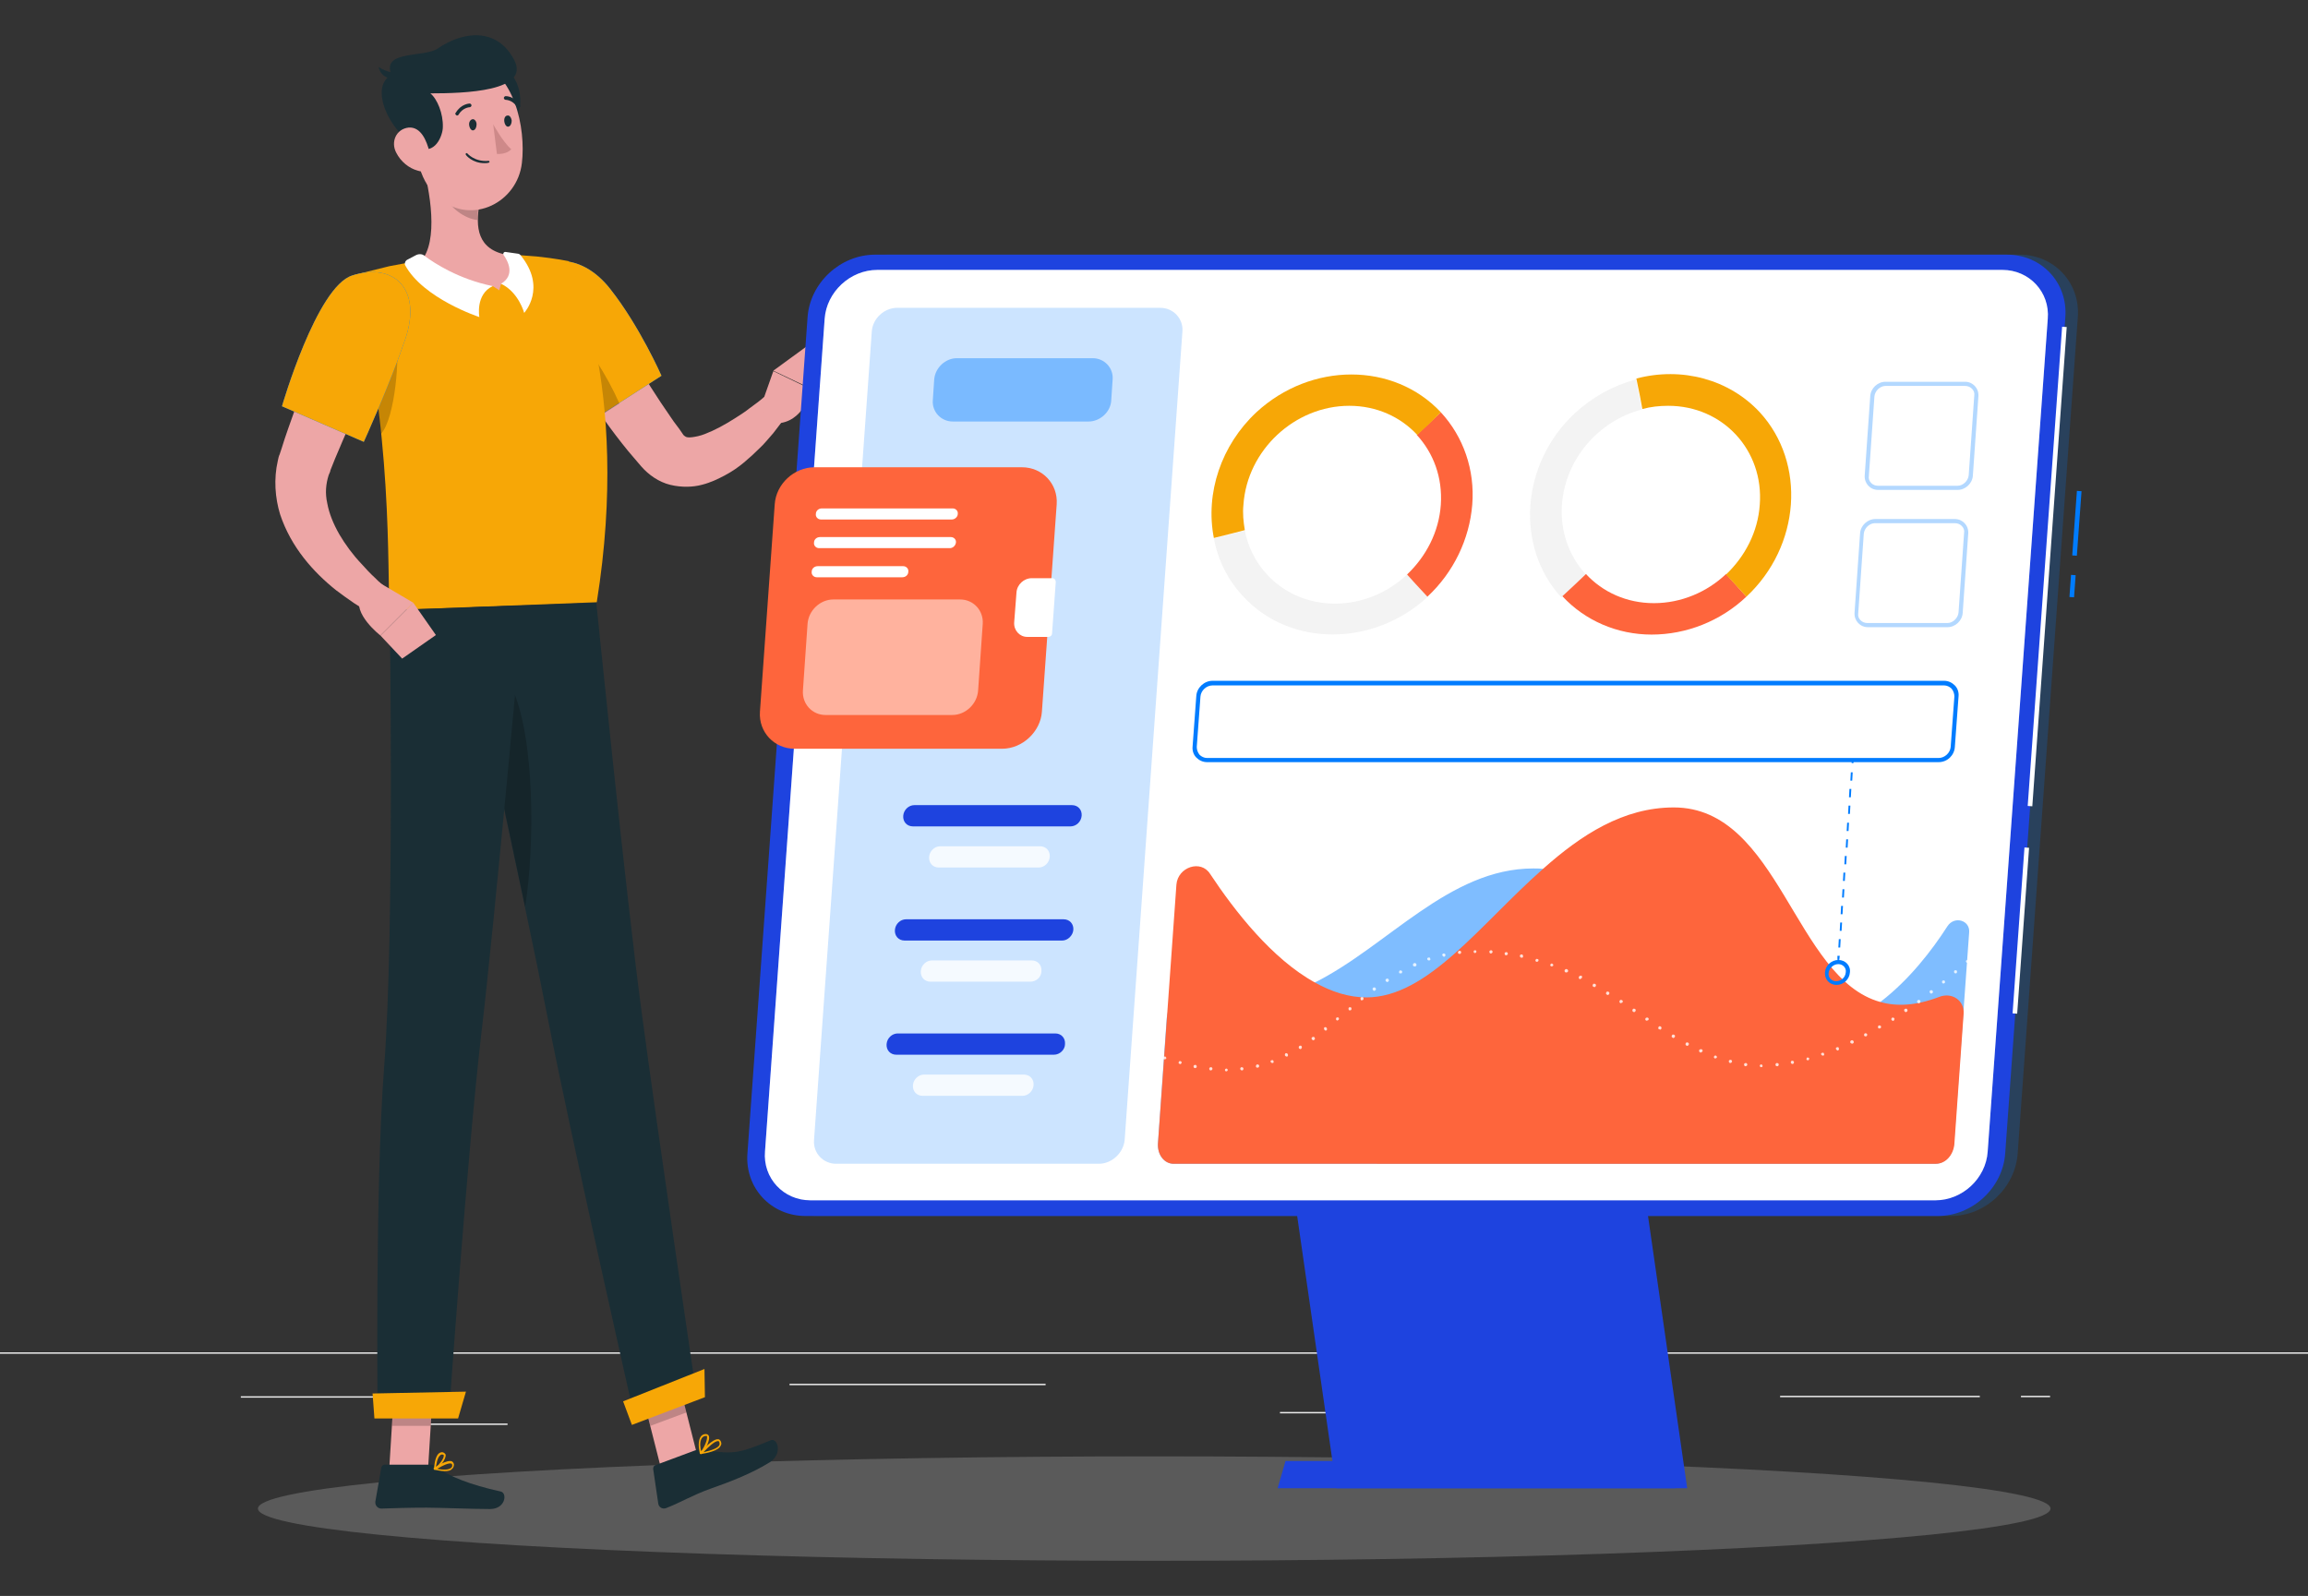
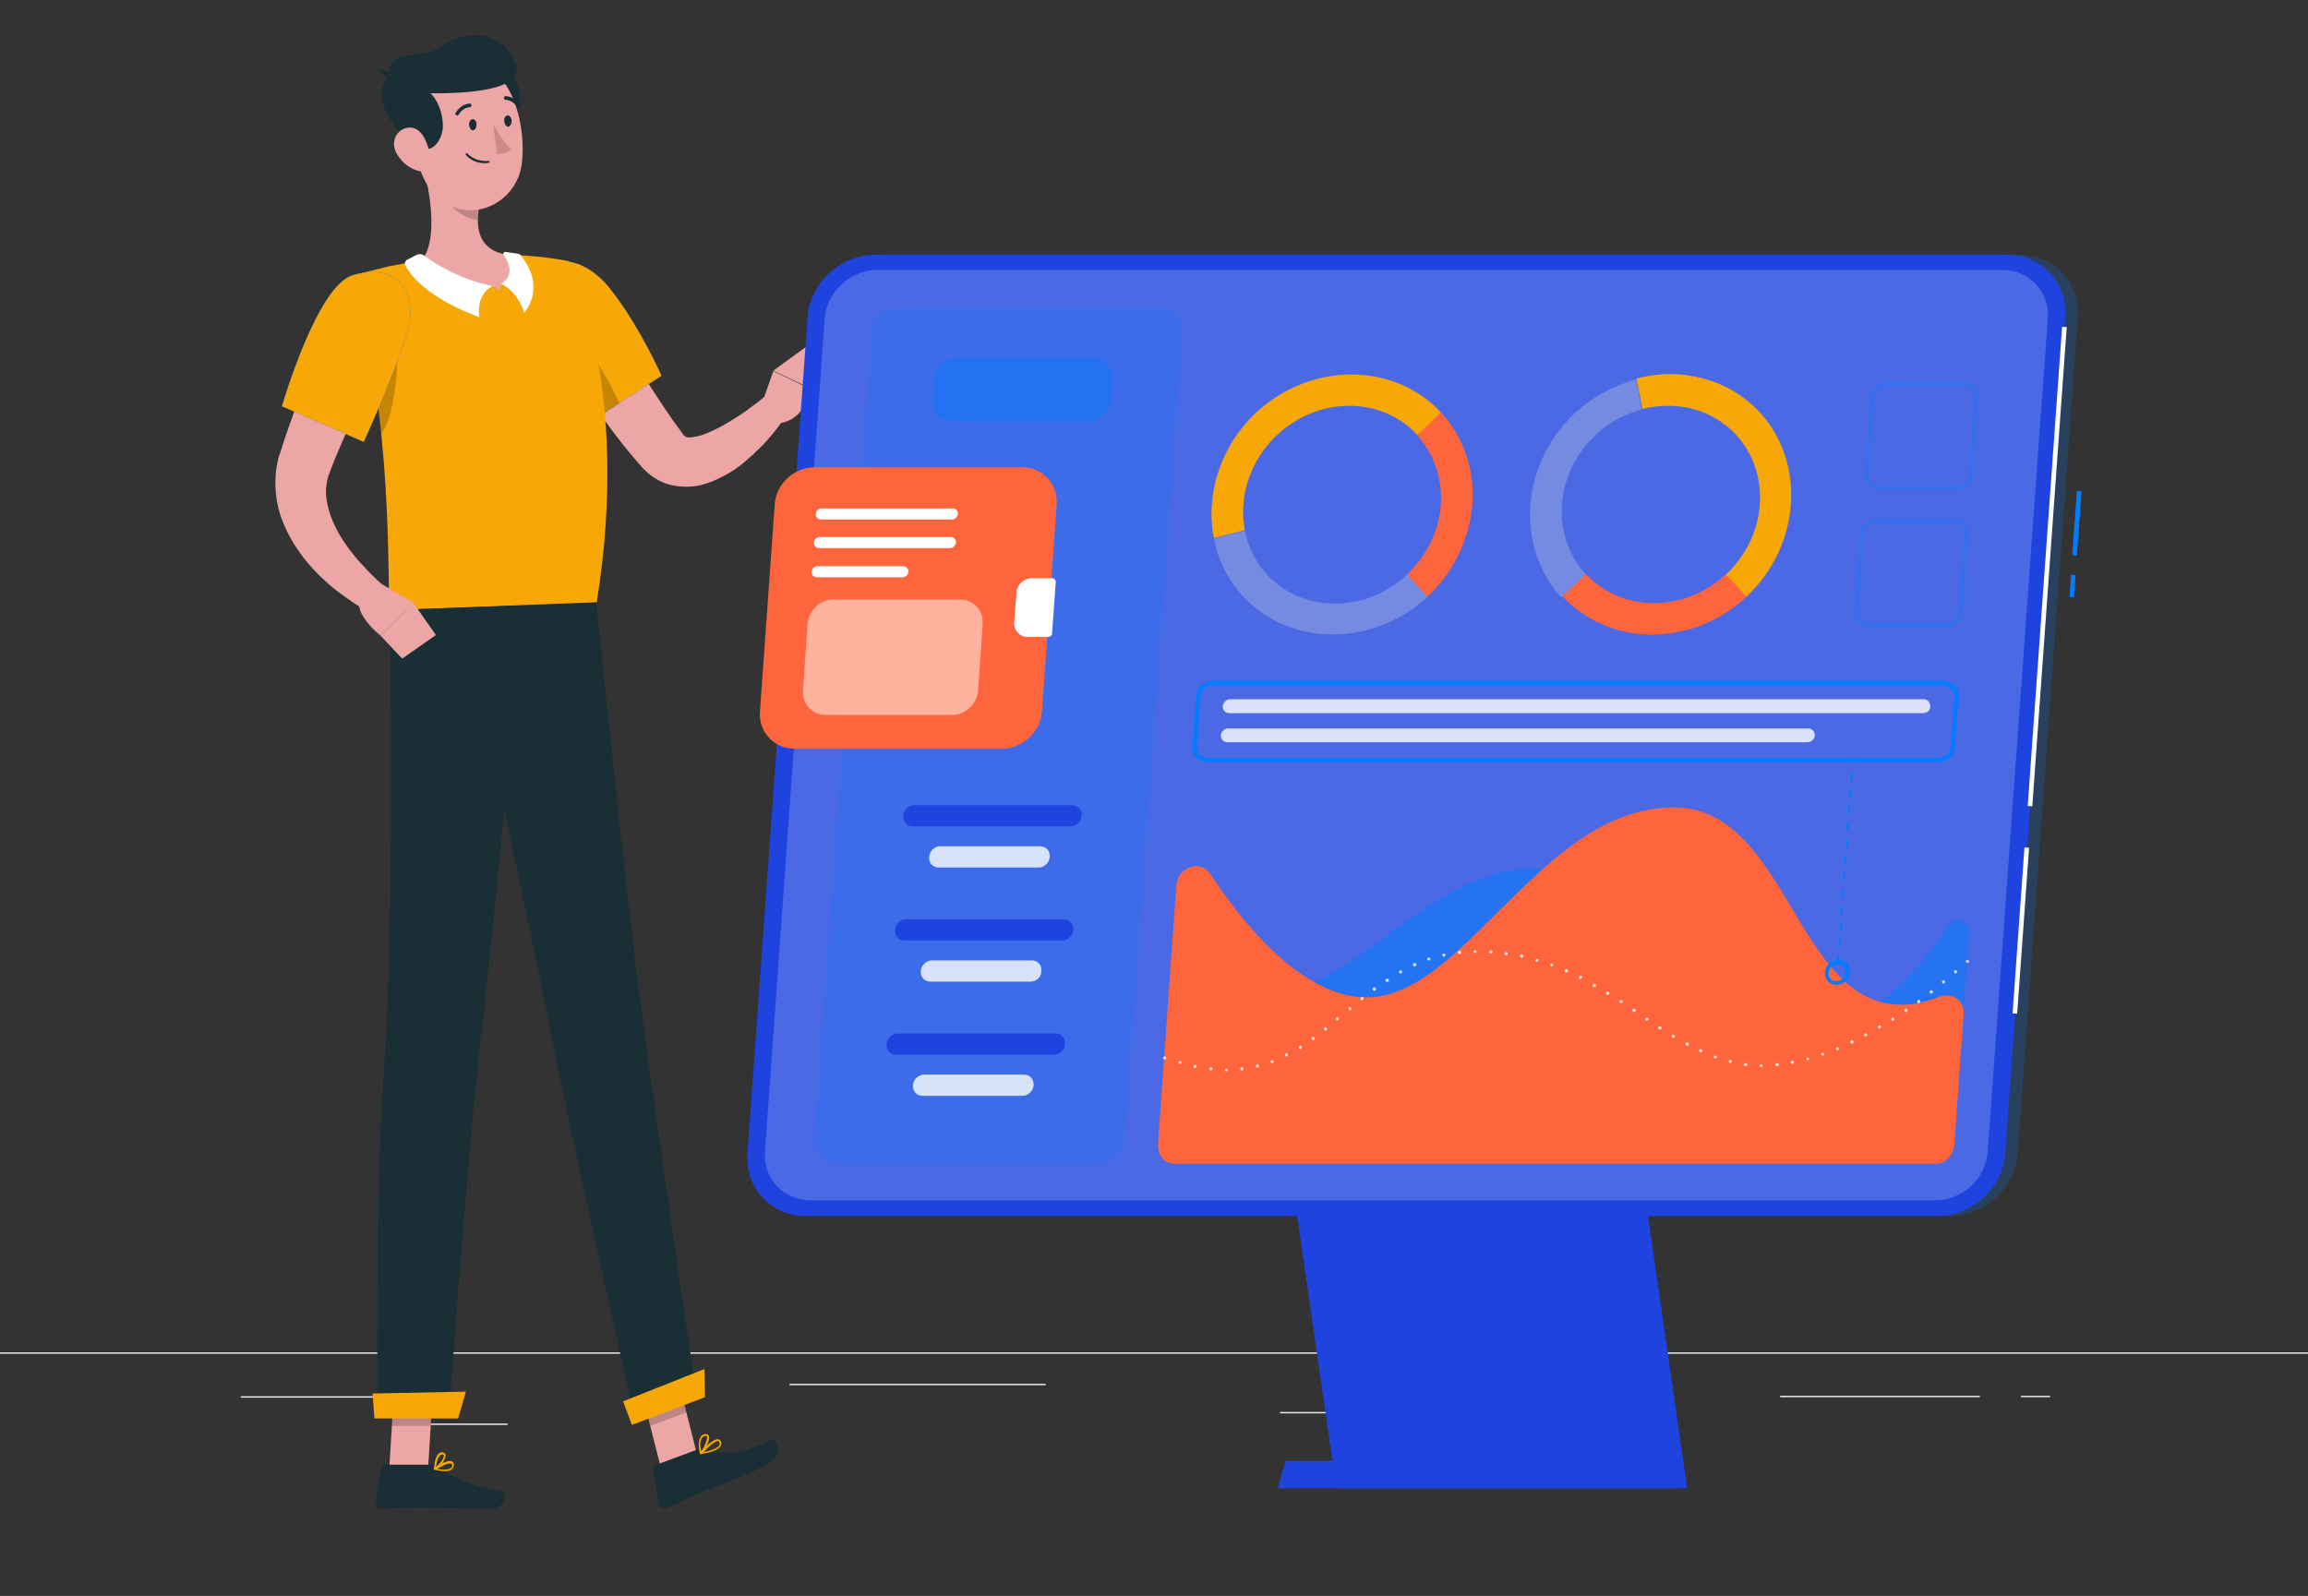
<svg xmlns="http://www.w3.org/2000/svg" version="1.1" id="Layer_1" x="0px" y="0px" viewBox="0 0 499.3 345.3" style="enable-background:new 0 0 499.3 345.3;" xml:space="preserve">
  <rect x="0" y="0" width="499.3" height="345.3" fill="#333333" stroke="none" />
  <style type="text/css">
	.st0{fill:#ECECEC;}
	.st1{opacity:0.2;fill:#F5F5F5;}
	.st2{fill:#EDA6A6;}
	.st3{fill:#1A2E35;}
	.st4{fill:#007CFF;}
	.st5{fill:#F7A706;}
	.st6{opacity:0.2;}
	.st7{fill:#FFFFFF;}
	.st8{fill:#CE8989;}
	.st9{opacity:0.2;fill:#007CFF;}
	.st10{fill:#1E43DF;}
	.st11{opacity:0.2;fill:#FFFFFF;}
	.st12{opacity:0.4;fill:#007CFF;}
	.st13{fill:#FE653C;}
	.st14{opacity:0.5;fill:#FFFFFF;}
	.st15{opacity:0.8;fill:#FFFFFF;}
	.st16{opacity:0.5;fill:#007CFF;}
	.st17{opacity:0.8;}
	.st18{opacity:0.3;fill:#D6D6D6;}
	.st19{opacity:0.3;fill:#007CFF;}
	.st20{opacity:0.8;fill-rule:evenodd;clip-rule:evenodd;fill:#FFFFFF;}
</style>
  <g id="BACKGROUND">
</g>
  <g>
    <g>
      <rect x="-0.4" y="292.6" class="st0" width="500" height="0.3" />
      <rect x="52.1" y="302.1" class="st0" width="33.1" height="0.3" />
      <rect x="170.8" y="299.4" class="st0" width="55.4" height="0.3" />
      <rect x="90.6" y="308" class="st0" width="19.2" height="0.3" />
      <rect x="385.1" y="302" class="st0" width="43.2" height="0.3" />
      <rect x="437.2" y="302" class="st0" width="6.3" height="0.3" />
      <rect x="276.9" y="305.5" class="st0" width="46.8" height="0.3" />
    </g>
-     <ellipse id="_x3C_Path_x3E__291_" class="st1" cx="249.7" cy="326.4" rx="193.9" ry="11.3" />
    <g>
      <polygon class="st2" points="143,317.7 150.8,314.7 146,295.8 138.2,298.8   " />
      <polygon class="st2" points="84.2,317.9 92.6,317.9 93.8,298.5 85.4,298.5   " />
      <path class="st3" d="M93.4,316.9H83.2c-0.3,0-0.6,0.2-0.7,0.6l-1.3,7.4c-0.1,0.8,0.5,1.5,1.3,1.5c3.3-0.1,5.7-0.2,9.8-0.2    c2.5,0,10.2,0.3,13.7,0.3c3.4,0,3.8-3.5,2.3-3.8c-6.5-1.4-11.5-3.4-13.6-5.2C94.4,317.1,93.9,316.9,93.4,316.9z" />
      <path class="st3" d="M150.4,313.8l-8.6,3.2c-0.3,0.1-0.5,0.4-0.5,0.8l1.1,7.5c0.1,0.8,0.9,1.3,1.7,1c3.1-1.2,5.7-2.8,9.6-4.2    c4.6-1.6,9.1-3.4,12.8-5.7c2.9-1.8,1.7-5.3,0.3-4.8c-6.2,2.5-7.7,3.3-14.3,2.1C151.8,313.6,151.1,313.6,150.4,313.8z" />
      <path class="st2" d="M128.3,62.7c2.6,4.7,5.4,9.5,8.2,14.1c2.8,4.7,5.7,9.3,8.7,13.6c0.7,1.1,1.6,2.1,2.3,3.2    c0.3,0.5,0.4,0.6,0.7,0.8c0.2,0.2,0.7,0.3,1.5,0.2c0.8-0.1,1.8-0.3,2.8-0.7c2.1-0.8,4.3-2,6.5-3.4c1.1-0.7,2.2-1.4,3.2-2.2    c1.1-0.8,2.2-1.6,3.1-2.4l4.7,4.2c-0.9,1.3-1.8,2.4-2.7,3.6c-1,1.1-1.9,2.3-3,3.3c-1.1,1.1-2.2,2.1-3.4,3.1c-1.2,1-2.5,1.9-4,2.7    c-1.5,0.8-3.1,1.6-5.1,2.1c-1.9,0.5-4.3,0.6-6.8,0c-2.5-0.6-4.7-2.2-6.2-3.9c-1-1.2-2-2.3-2.9-3.4c-3.7-4.5-7-9.3-10.1-14    c-3.1-4.8-5.9-9.7-8.7-14.8L128.3,62.7z" />
      <g>
        <path class="st4" d="M113.5,63c-2.3,7.7,13.6,28.6,13.6,28.6l16-10.3c0,0-4.7-10.7-11.1-18.8C125.5,54.2,116,54.6,113.5,63z" />
        <path class="st5" d="M113.5,63c-2.3,7.7,13.6,28.6,13.6,28.6l16-10.3c0,0-4.7-10.7-11.1-18.8C125.5,54.2,116,54.6,113.5,63z" />
      </g>
      <path class="st6" d="M123.3,72.1c3.3,1.4,8.1,9.3,10.7,15.2l-6.8,4.4c0,0-6.1-8.1-10.2-16C119.1,73.3,121.5,71.3,123.3,72.1z" />
      <path class="st2" d="M164.4,88.5l2.9-8.2l8.3,4c0,0-1.7,7.3-7.8,7.3L164.4,88.5z" />
      <polygon class="st2" points="174.7,74.8 178.3,78.7 175.7,84.2 167.3,80.2   " />
      <polygon class="st6" points="146,295.8 148.5,305.6 140.7,308.5 138.2,298.8   " />
      <polygon class="st6" points="85.4,298.5 93.8,298.5 93.2,308.5 84.8,308.5   " />
      <g>
        <path class="st5" d="M76.2,59.6c9,31.8,7.5,65.6,8.1,72.4c6.6-0.2,31.3-1.2,44.8-1.7c7.6-47.4-6.1-73.8-6.1-73.8s-2.9-0.6-6.8-1     c-1.2-0.1-2.5-0.2-3.9-0.3c-0.8,0-1.5-0.1-2.3-0.1c-5.1-0.1-13.3,0.7-19,1.4c-1.2,0.1-2.4,0.3-3.6,0.5c-1.1,0.2-2.2,0.4-3.2,0.6     C79.7,58.7,76.2,59.6,76.2,59.6z" />
      </g>
      <path class="st6" d="M85.7,73.3c0.8,3.1-0.1,17.1-3.3,20.6c-0.4-4.5-1-9.2-1.8-14L85.7,73.3z" />
      <path class="st2" d="M91.3,35.1c1.7,6,3.7,17.1-0.3,21.5c3.6,3.1,8.2,6.5,15.5,6.3c7.3-0.3,5.6-5.2,3.5-7.7    c-6.9-1.1-7.1-6.2-6.3-11L91.3,35.1z" />
      <g>
        <polygon class="st5" points="106.6,61.9 108,62.8 103.1,64.2 104.4,61.9    " />
        <polygon class="st5" points="108.4,61.4 108,62.8 112.8,64.2 112.5,61.6    " />
        <path class="st7" d="M88.1,56.2l1.9-1c0.6-0.3,1.4-0.3,1.9,0.2c2,1.5,7.3,5,14.7,6.5c-3.8,1.8-2.9,6.7-2.9,6.7s-12.2-4-16.1-11.3     C87.5,56.9,87.7,56.4,88.1,56.2z" />
        <path class="st7" d="M112.1,54.9l-2.8-0.4c-0.3,0-0.5,0.3-0.4,0.6c1,1.4,2.6,4.4-0.5,6.3c3.8,1.8,5,6.3,5,6.3s5-5.4-0.8-12.5     C112.5,55.1,112.3,54.9,112.1,54.9z" />
      </g>
      <path class="st6" d="M96.3,38.8l7.3,5.4c-0.2,1.1-0.3,2.3-0.3,3.4c-2.6-0.2-6.4-2.8-6.9-5.5C96.2,40.8,96.2,39.5,96.3,38.8z" />
      <path class="st3" d="M112.5,22.8c-0.3,2.9-3.1,5.4-4.9,6l-2.2-12.7C110.4,12.6,113,18.7,112.5,22.8z" />
      <path class="st2" d="M88.7,26.3c1.5,8.2,1.9,13,6.5,16.8c7,5.6,16.7,0.7,17.7-7.8c0.9-7.6-1.6-19.7-10.1-22.1    C94.6,10.9,87.3,18.1,88.7,26.3z" />
      <path class="st3" d="M90.3,31.8c3.8,2,5.5-2.5,5.5-4.3c0.1-2.9-1.2-6.1-2.7-7.3c7.3,0,21.8-0.4,18.1-7.3c-3.7-7-11-6.2-16.5-2.4    c-2.9,2-12.3,0.3-10,5.7C79.8,18.7,84.1,28.5,90.3,31.8z" />
      <path class="st3" d="M85.5,15.7c0,0-1.6,0.1-3.6-1.2c0.6,2.6,3.2,2.6,3.2,2.6L85.5,15.7z" />
      <path class="st2" d="M85.7,33c1,2,2.8,3.4,4.6,3.9c2.6,0.9,3.2-1.6,2.6-4.1c-0.6-2.3-1.8-5.4-4.5-5.2C85.7,27.9,84.5,30.7,85.7,33    z" />
      <path class="st3" d="M138.8,218.9c-3.4-25.3-9.8-88.5-9.8-88.5l-29.4,1.1c0,0,13.9,63.2,18.9,88.8s19,87.4,19,87.4l13.3-5    C150.8,302.6,142.3,245.3,138.8,218.9z" />
-       <path class="st6" d="M110.6,148.5c-1.8,0.5-4.7,1.6-6.5,3.3c2.8,12.8,6.4,29.6,9.5,44.4C115.7,183.4,115.8,159.2,110.6,148.5z" />
      <path class="st3" d="M113.2,131c0,0-6.2,68.6-9.1,92.9c-3.1,26.7-7,82.6-7,82.6H81.7c0,0-0.6-49.5,1.4-75.6    c2.3-29.8,1.2-98.9,1.2-98.9L113.2,131z" />
      <polygon class="st5" points="99.1,306.9 81,306.9 80.6,301.5 100.8,301.1   " />
      <polygon class="st5" points="152.5,302.3 136.7,308.3 134.8,303.2 152.4,296.2   " />
      <path class="st3" d="M101.5,27.1c0.1,0.7,0.5,1.2,0.9,1.1c0.4-0.1,0.7-0.6,0.7-1.3s-0.5-1.2-0.9-1.1    C101.7,25.9,101.4,26.5,101.5,27.1z" />
      <path class="st3" d="M109.1,26.3c0.1,0.7,0.5,1.2,0.9,1.1c0.4-0.1,0.7-0.6,0.7-1.3c-0.1-0.7-0.5-1.2-0.9-1.1    C109.3,25,109,25.6,109.1,26.3z" />
      <path class="st8" d="M106.7,26.9c0,0,2,3.7,3.9,5.4c-1.1,1.2-3.1,1-3.1,1L106.7,26.9z" />
      <path class="st3" d="M104.8,35.3c-2.6,0-4-1.7-4-1.8c-0.1-0.1-0.1-0.2,0-0.3c0.1-0.1,0.2-0.1,0.3,0c0,0,1.6,1.9,4.6,1.6    c0.1,0,0.2,0.1,0.2,0.2c0,0.1-0.1,0.2-0.2,0.2C105.4,35.3,105.1,35.3,104.8,35.3z" />
      <path class="st3" d="M98.9,25c-0.1,0-0.1,0-0.2-0.1c-0.2-0.1-0.3-0.4-0.1-0.5c1.1-1.9,2.9-2,3-2c0.2,0,0.4,0.2,0.4,0.4    c0,0.2-0.2,0.4-0.4,0.4l0,0c-0.1,0-1.5,0.1-2.4,1.6C99.2,24.9,99,25,98.9,25z" />
      <path class="st3" d="M112.1,23.3c-0.1,0-0.3-0.1-0.3-0.2c-0.9-1.5-2.4-1.5-2.4-1.5c-0.2,0-0.4-0.2-0.4-0.4c0-0.2,0.2-0.4,0.4-0.4    c0.1,0,1.9,0,3.1,1.9c0.1,0.2,0.1,0.4-0.1,0.5C112.2,23.3,112.1,23.3,112.1,23.3z" />
      <g>
        <path class="st5" d="M96.2,318.3c-0.8,0-1.6-0.2-2.2-0.3c-0.1,0-0.1-0.1-0.2-0.2c0-0.1,0-0.2,0.1-0.2c0.3-0.2,2.9-1.9,3.9-1.4     c0.1,0.1,0.3,0.2,0.4,0.6c0,0.4-0.1,0.8-0.4,1C97.5,318.2,96.9,318.3,96.2,318.3z M94.6,317.8c1.4,0.3,2.5,0.2,3-0.2     c0.2-0.2,0.3-0.4,0.2-0.7c0-0.2-0.1-0.2-0.1-0.2C97.2,316.4,95.7,317.1,94.6,317.8z" />
        <path class="st5" d="M94.1,318c0,0-0.1,0-0.1,0c-0.1,0-0.1-0.1-0.1-0.2c0-0.1,0.1-2.5,1-3.3c0.2-0.2,0.5-0.3,0.8-0.3c0,0,0,0,0,0     c0.5,0.1,0.6,0.4,0.7,0.5C96.6,315.7,95,317.6,94.1,318C94.1,318,94.1,318,94.1,318z M95.6,314.7c-0.2,0-0.3,0.1-0.4,0.2     c-0.6,0.5-0.8,1.9-0.9,2.6c0.8-0.7,1.8-2,1.7-2.6C96,314.8,95.9,314.7,95.6,314.7L95.6,314.7C95.7,314.7,95.6,314.7,95.6,314.7z" />
        <path class="st5" d="M151.6,314.6c-0.1,0-0.1,0-0.2-0.1c0-0.1,0-0.2,0-0.2c0.3-0.3,2.8-3.1,4-2.9c0.2,0,0.4,0.2,0.5,0.4     c0,0,0,0,0,0c0.2,0.4,0.2,0.7,0,1C155.4,313.9,153,314.4,151.6,314.6C151.6,314.6,151.6,314.6,151.6,314.6z M155.3,311.8     c-0.7,0-2.1,1.3-3.1,2.4c1.8-0.4,3.1-0.9,3.4-1.5c0.1-0.2,0.1-0.4,0-0.7C155.5,311.8,155.5,311.8,155.3,311.8     C155.4,311.8,155.3,311.8,155.3,311.8z" />
        <path class="st5" d="M151.6,314.6C151.6,314.6,151.6,314.6,151.6,314.6c-0.1,0-0.2-0.1-0.2-0.1c0-0.1-0.6-2.3,0.1-3.5     c0.2-0.4,0.5-0.6,0.9-0.7l0,0c0.5-0.1,0.8,0.1,0.9,0.3c0.5,0.8-0.8,3.2-1.5,4C151.7,314.6,151.7,314.6,151.6,314.6z M152.7,310.7     c-0.1,0-0.1,0-0.2,0c0,0,0,0,0,0c-0.3,0.1-0.5,0.2-0.7,0.5c-0.5,0.8-0.3,2.2-0.1,2.8c0.7-0.9,1.5-2.8,1.2-3.3     C152.9,310.7,152.9,310.6,152.7,310.7z M152.5,310.5L152.5,310.5L152.5,310.5z" />
      </g>
      <g>
        <path class="st2" d="M85.4,71.5c-2.5,5.2-5.1,10.5-7.6,15.8c-1.2,2.6-2.5,5.3-3.6,7.9l-1.7,4l-0.8,2l-0.2,0.5l-0.1,0.4     c-0.1,0.2-0.2,0.5-0.3,0.7c-0.6,1.9-0.8,3.9-0.3,6.1c0.4,2.2,1.3,4.4,2.6,6.7c1.3,2.2,2.9,4.4,4.8,6.4c0.9,1,1.9,2.1,2.9,3     c0.5,0.5,1,1,1.5,1.4c0.5,0.5,1.1,1,1.5,1.3l-3.3,5.3c-1.6-0.8-2.8-1.6-4.2-2.5c-1.3-0.9-2.6-1.8-3.9-2.8c-2.5-2-4.9-4.3-7-7     c-2.1-2.7-3.9-5.8-5.1-9.4c-1.1-3.6-1.4-7.7-0.5-11.6c0.1-0.5,0.2-1,0.4-1.4l0.4-1.2l0.7-2.2c0.5-1.5,1-2.9,1.5-4.3     c1-2.9,2.1-5.7,3.3-8.5c2.3-5.6,4.9-11,7.7-16.5L85.4,71.5z" />
        <g>
          <path class="st4" d="M76.2,59.6C68.5,62,61,87.9,61,87.9l17.7,7.7c0,0,5.7-12.5,9-22.3C91.3,62.7,85.4,56.7,76.2,59.6z" />
          <path class="st5" d="M76.2,59.6C68.5,62,61,87.9,61,87.9l17.7,7.7c0,0,5.7-12.5,9-22.3C91.3,62.7,85.4,56.7,76.2,59.6z" />
        </g>
        <path class="st2" d="M82.1,126.1l7.3,4.3l-7.1,7.1c0,0-6.2-4.8-4.3-8.5L82.1,126.1z" />
        <polygon class="st2" points="94.3,137.4 87,142.5 82.3,137.5 89.4,130.4    " />
      </g>
    </g>
    <g>
      <g>
        <rect x="446" y="126.2" transform="matrix(7.224832e-02 -0.997 0.997 7.224832e-02 289.646 564.709)" class="st4" width="4.8" height="1" />
        <rect x="442.3" y="112.5" transform="matrix(7.225553e-02 -0.997 0.997 7.225553e-02 304.175 553.013)" class="st4" width="14" height="1" />
        <path class="st9" d="M422,263.1H177c-7.5,0-13.2-6.1-12.6-13.6l13-180.8c0.5-7.5,7.1-13.6,14.6-13.6h244.9     c7.5,0,13.2,6.1,12.6,13.6l-13,180.8C436,257,429.5,263.1,422,263.1z" />
        <polygon class="st10" points="365,322 289.1,322 275.6,228.2 351.5,228.2    " />
        <polygon class="st10" points="364.1,316.1 278.1,316.1 276.4,322 362.4,322    " />
        <path class="st10" d="M419.2,263.1H174.3c-7.5,0-13.2-6.1-12.6-13.6l13-180.8c0.5-7.5,7.1-13.6,14.6-13.6h244.9     c7.5,0,13.2,6.1,12.6,13.6l-13,180.8C433.3,257,426.7,263.1,419.2,263.1z" />
        <rect x="390.9" y="121.9" transform="matrix(7.158172e-02 -0.997 0.997 7.158172e-02 289.146 555.38)" class="st7" width="104" height="1" />
        <rect x="419.3" y="200.7" transform="matrix(7.147760e-02 -0.997 0.997 7.147760e-02 205.321 622.951)" class="st7" width="36" height="1" />
      </g>
      <g>
        <g>
-           <path class="st7" d="M418.7,259.7H175.3c-5.8,0-10.3-4.8-9.8-10.6l12.9-180.1c0.4-5.8,5.5-10.6,11.4-10.6h243.4      c5.8,0,10.3,4.8,9.8,10.6L430,249.2C429.6,255,424.5,259.7,418.7,259.7z" />
          <path class="st11" d="M418.7,259.7H175.3c-5.8,0-10.3-4.8-9.8-10.6l12.9-180.1c0.4-5.8,5.5-10.6,11.4-10.6h243.4      c5.8,0,10.3,4.8,9.8,10.6L430,249.2C429.6,255,424.5,259.7,418.7,259.7z" />
          <path class="st9" d="M237.7,251.8h-56.8c-2.8,0-5-2.3-4.8-5.1l12.5-175c0.2-2.8,2.7-5.1,5.5-5.1H251c2.8,0,5,2.3,4.8,5.1      l-12.5,175C243,249.5,240.5,251.8,237.7,251.8z" />
        </g>
        <path class="st12" d="M235.5,91.2h-29.4c-2.5,0-4.5-2.1-4.3-4.6l0.3-4.5c0.2-2.5,2.4-4.6,4.9-4.6h29.4c2.5,0,4.5,2.1,4.3,4.6     l-0.3,4.5C240.3,89.1,238,91.2,235.5,91.2z" />
        <g>
          <path class="st13" d="M216.8,162h-44.9c-4.4,0-7.8-3.6-7.5-8l3.2-44.9c0.3-4.4,4.2-8,8.6-8h44.9c4.4,0,7.8,3.6,7.5,8l-3.2,44.9      C225.1,158.3,221.2,162,216.8,162z" />
          <path class="st7" d="M223.2,125.1c-1.7,0-3.2,1.4-3.3,3.1l-0.5,6.5c-0.1,1.7,1.2,3.1,2.8,3.1h4.6c0.4,0,0.8-0.3,0.8-0.8      l0.8-11.1c0-0.4-0.3-0.8-0.7-0.8H223.2z" />
          <path class="st7" d="M205.9,112.4h-28.3c-0.7,0-1.2-0.6-1.1-1.2l0,0c0-0.7,0.6-1.2,1.3-1.2h28.3c0.7,0,1.2,0.6,1.1,1.2l0,0      C207.2,111.8,206.6,112.4,205.9,112.4z" />
          <path class="st7" d="M205.5,118.6h-28.3c-0.7,0-1.2-0.6-1.1-1.2l0,0c0-0.7,0.6-1.2,1.3-1.2h28.3c0.7,0,1.2,0.6,1.1,1.2l0,0      C206.7,118.1,206.1,118.6,205.5,118.6z" />
          <path class="st7" d="M195.2,124.9h-18.5c-0.7,0-1.2-0.6-1.1-1.2l0,0c0-0.7,0.6-1.2,1.3-1.2h18.5c0.7,0,1.2,0.6,1.1,1.2l0,0      C196.5,124.4,195.9,124.9,195.2,124.9z" />
          <path class="st14" d="M206,154.7h-27.4c-2.9,0-5.1-2.4-4.9-5.3l1-14.4c0.2-2.9,2.7-5.3,5.6-5.3h27.4c2.9,0,5.1,2.4,4.9,5.3      l-1,14.4C211.4,152.3,208.9,154.7,206,154.7z" />
        </g>
        <g>
          <path class="st10" d="M231.6,178.8h-34.1c-1.3,0-2.2-1-2.1-2.3l0,0c0.1-1.3,1.2-2.3,2.4-2.3h34.1c1.3,0,2.2,1,2.1,2.3l0,0      C233.9,177.8,232.8,178.8,231.6,178.8z" />
          <path class="st15" d="M224.7,187.7h-21.6c-1.3,0-2.2-1-2.1-2.3l0,0c0.1-1.3,1.2-2.3,2.4-2.3H225c1.3,0,2.2,1,2.1,2.3l0,0      C227,186.7,225.9,187.7,224.7,187.7z" />
          <path class="st10" d="M229.8,203.5h-34.1c-1.3,0-2.2-1-2.1-2.3l0,0c0.1-1.3,1.2-2.3,2.4-2.3h34.1c1.3,0,2.2,1,2.1,2.3l0,0      C232.1,202.4,231,203.5,229.8,203.5z" />
          <path class="st15" d="M222.9,212.4h-21.6c-1.3,0-2.2-1-2.1-2.3l0,0c0.1-1.3,1.2-2.3,2.4-2.3h21.6c1.3,0,2.2,1,2.1,2.3l0,0      C225.3,211.4,224.2,212.4,222.9,212.4z" />
          <path class="st10" d="M228,228.2h-34.1c-1.3,0-2.2-1-2.1-2.3l0,0c0.1-1.3,1.2-2.3,2.4-2.3h34.1c1.3,0,2.2,1,2.1,2.3l0,0      C230.4,227.1,229.3,228.2,228,228.2z" />
          <path class="st15" d="M221.2,237.1h-21.6c-1.3,0-2.2-1-2.1-2.3v0c0.1-1.3,1.2-2.3,2.4-2.3h21.6c1.3,0,2.2,1,2.1,2.3v0      C223.5,236.1,222.4,237.1,221.2,237.1z" />
        </g>
        <g>
          <path class="st16" d="M421.3,200.4c1.5-2.3,4.9-1.3,4.7,1.3l-3.3,45.8c-0.2,2.4-1.9,4.3-4,4.3H253.9c-2,0-3.5-1.9-3.4-4.3      l1.9-27.2c0.3-3.7,4-6.3,7.4-5.2c9.3,2.9,17.3,1.2,24.6-2.5c15.8-7.9,29.1-24.7,47.3-24.7c0.7,0,1.4,0,2.1,0.1      c27.1,1.6,35.3,35.2,56.3,35.2c6.2,0,11.9-2.7,16.8-6.5C413,212,417.9,205.7,421.3,200.4z" />
          <path class="st13" d="M424.8,219.3l-2,28.2c-0.2,2.4-1.9,4.3-4,4.3H253.9c-2,0-3.5-1.9-3.4-4.3l4-56.1c0.3-3.8,5.3-5.5,7.3-2.3      c5.3,8,13.4,18.4,22.7,23.5c3.6,2,7.3,3.2,11.1,3.2c13.3,0,24.6-15.8,38.2-27.8c8.3-7.4,17.4-13.3,28.3-13.3      c22.8,0,26.1,37,44.7,42.1c3.6,1,7.7,0.8,12.7-1.1C422.3,214.6,425,216.5,424.8,219.3z" />
          <g class="st17">
            <path class="st7" d="M425.6,208.3c-0.1,0-0.2,0-0.2-0.1c0,0-0.1-0.1-0.1-0.1c0,0,0-0.1,0-0.1c0-0.1,0-0.2,0.1-0.2       c0.1-0.1,0.3-0.1,0.5,0c0.1,0.1,0.1,0.2,0.1,0.2c0,0,0,0.1,0,0.1c0,0,0,0.1-0.1,0.1C425.7,208.3,425.6,208.3,425.6,208.3z" />
            <path class="st7" d="M265.3,231.8c-0.2,0-0.3-0.1-0.3-0.3l0,0c0-0.2,0.2-0.3,0.3-0.3v0c0.2,0,0.3,0.2,0.3,0.3l0,0       C265.6,231.6,265.5,231.8,265.3,231.8L265.3,231.8C265.3,231.8,265.3,231.8,265.3,231.8z M261.9,231.6       C261.9,231.6,261.9,231.6,261.9,231.6L261.9,231.6c-0.2,0-0.3-0.2-0.3-0.4l0,0c0-0.2,0.2-0.3,0.4-0.3l0,0       c0.2,0,0.3,0.2,0.3,0.4l0,0C262.2,231.5,262.1,231.6,261.9,231.6L261.9,231.6C261.9,231.6,261.9,231.6,261.9,231.6z        M268.3,231.3c0-0.2,0.1-0.4,0.3-0.4l0,0c0.2,0,0.4,0.1,0.4,0.3l0,0c0,0.2-0.1,0.4-0.3,0.4l0,0c0,0,0,0,0,0l0,0       C268.5,231.6,268.4,231.5,268.3,231.3z M258.5,231.1c-0.2,0-0.3-0.2-0.3-0.4l0,0c0-0.2,0.2-0.3,0.4-0.3l0,0       c0.2,0,0.3,0.2,0.3,0.4l0,0C258.9,231,258.7,231.1,258.5,231.1L258.5,231.1C258.5,231.1,258.5,231.1,258.5,231.1z M271.7,230.7       c0-0.2,0.1-0.4,0.3-0.4l0,0c0.2,0,0.4,0.1,0.4,0.3l0,0c0,0.2-0.1,0.4-0.3,0.4l0,0c0,0,0,0,0,0l0,0c0,0-0.1,0-0.1,0l0,0       C271.8,231,271.7,230.9,271.7,230.7z M381,230.9c-0.2,0-0.3-0.2-0.3-0.3l0,0c0-0.2,0.2-0.3,0.3-0.3l0,0c0.2,0,0.3,0.2,0.3,0.3       l0,0C381.4,230.7,381.2,230.9,381,230.9L381,230.9L381,230.9z M384.1,230.4c0-0.2,0.1-0.4,0.3-0.4l0,0c0.2,0,0.4,0.1,0.4,0.3       l0,0c0,0.2-0.1,0.4-0.3,0.4l0,0c0,0,0,0,0,0l0,0C384.3,230.7,384.1,230.6,384.1,230.4z M377.6,230.7c-0.2,0-0.3-0.2-0.3-0.4       l0,0c0-0.2,0.2-0.3,0.4-0.3l0,0c0.2,0,0.3,0.2,0.3,0.4l0,0C378,230.5,377.8,230.7,377.6,230.7L377.6,230.7       C377.6,230.7,377.6,230.7,377.6,230.7z M255.2,230.2c-0.2-0.1-0.3-0.2-0.2-0.4l0,0c0.1-0.2,0.2-0.3,0.4-0.2l0,0       c0.2,0.1,0.3,0.2,0.2,0.4l0,0C255.5,230.2,255.4,230.3,255.2,230.2L255.2,230.2C255.2,230.3,255.2,230.3,255.2,230.2z        M387.4,229.9c0-0.2,0.1-0.4,0.3-0.4l0,0c0.2,0,0.4,0.1,0.4,0.3l0,0c0,0.2-0.1,0.4-0.3,0.4l0,0l0,0l0,0c0,0,0,0-0.1,0l0,0       C387.6,230.2,387.5,230.1,387.4,229.9z M374.3,230c-0.2,0-0.3-0.2-0.3-0.4l0,0c0-0.2,0.2-0.3,0.4-0.3l0,0       c0.2,0,0.3,0.2,0.3,0.4l0,0C374.6,229.9,374.5,230,374.3,230L374.3,230C374.3,230,374.3,230,374.3,230z M274.9,229.8       c-0.1-0.2,0-0.4,0.2-0.4l0,0c0.2-0.1,0.4,0,0.4,0.2l0,0c0.1,0.2,0,0.4-0.2,0.4l0,0c0,0-0.1,0-0.1,0l0,0       C275.1,230,275,229.9,274.9,229.8z M390.8,229.2c0-0.2,0.1-0.4,0.2-0.4l0,0c0.2,0,0.4,0.1,0.4,0.2l0,0c0,0.2-0.1,0.4-0.2,0.4       l0,0l0,0l0,0c0,0-0.1,0-0.1,0l0,0C390.9,229.4,390.8,229.3,390.8,229.2z M371,229L371,229L371,229c-0.2-0.1-0.3-0.3-0.2-0.4       l0,0c0.1-0.2,0.3-0.3,0.4-0.2l0,0c0.2,0.1,0.3,0.3,0.2,0.4l0,0c0,0.1-0.2,0.2-0.3,0.2l0,0C371,229.1,371,229.1,371,229z        M278,228.4c-0.1-0.2,0-0.4,0.1-0.5l0,0c0.2-0.1,0.4,0,0.5,0.2l0,0c0.1,0.2,0,0.4-0.1,0.5l0,0l0,0l0,0c0,0-0.1,0-0.2,0l0,0       C278.2,228.6,278.1,228.5,278,228.4z M394,228.2c-0.1-0.2,0-0.4,0.2-0.4l0,0c0.2-0.1,0.4,0,0.4,0.2l0,0c0.1,0.2,0,0.4-0.2,0.4       l0,0c0,0-0.1,0-0.1,0l0,0C394.2,228.4,394.1,228.3,394,228.2z M367.8,227.7L367.8,227.7L367.8,227.7c-0.2-0.1-0.3-0.3-0.2-0.5       l0,0c0.1-0.2,0.3-0.2,0.5-0.2l0,0c0.2,0.1,0.3,0.3,0.2,0.5l0,0c-0.1,0.1-0.2,0.2-0.3,0.2l0,0       C367.9,227.8,367.9,227.8,367.8,227.7z M397.2,227c-0.1-0.2,0-0.4,0.2-0.4l0,0c0.2-0.1,0.4,0,0.4,0.2l0,0       c0.1,0.2,0,0.4-0.2,0.5l0,0l0,0l0,0c0,0-0.1,0-0.1,0l0,0C397.4,227.2,397.2,227.1,397.2,227z M281,226.8       c-0.1-0.2,0-0.4,0.1-0.5l0,0c0.2-0.1,0.4-0.1,0.5,0.1l0,0c0.1,0.2,0,0.4-0.1,0.5l0,0l0,0l0,0c0,0-0.1,0.1-0.2,0.1l0,0       C281.2,226.9,281,226.9,281,226.8z M364.8,226.2L364.8,226.2L364.8,226.2c-0.2-0.1-0.2-0.3-0.1-0.5l0,0       c0.1-0.2,0.3-0.2,0.5-0.1l0,0c0.2,0.1,0.2,0.3,0.1,0.5l0,0c-0.1,0.1-0.2,0.2-0.3,0.2l0,0C364.9,226.3,364.8,226.2,364.8,226.2z        M400.3,225.6c-0.1-0.2,0-0.4,0.2-0.5l0,0c0.2-0.1,0.4,0,0.5,0.2l0,0c0.1,0.2,0,0.4-0.2,0.5l0,0c0,0,0,0,0,0l0,0       c0,0-0.1,0-0.1,0l0,0C400.5,225.8,400.4,225.7,400.3,225.6z M283.8,224.9c-0.1-0.2-0.1-0.4,0.1-0.5l0,0       c0.2-0.1,0.4-0.1,0.5,0.1l0,0c0.1,0.2,0.1,0.4-0.1,0.5l0,0c-0.1,0-0.1,0.1-0.2,0.1l0,0C284,225,283.9,225,283.8,224.9z        M361.8,224.5C361.8,224.5,361.8,224.5,361.8,224.5L361.8,224.5c-0.2-0.1-0.2-0.3-0.1-0.5l0,0c0.1-0.2,0.3-0.2,0.5-0.1l0,0       c0.2,0.1,0.2,0.3,0.1,0.5l0,0c-0.1,0.1-0.2,0.2-0.3,0.2l0,0C361.9,224.6,361.9,224.5,361.8,224.5z M403.3,224.1       c-0.1-0.2,0-0.4,0.1-0.5l0,0c0.2-0.1,0.4,0,0.5,0.1l0,0c0.1,0.2,0,0.4-0.1,0.5l0,0c0,0-0.1,0-0.2,0l0,0       C403.5,224.3,403.4,224.2,403.3,224.1z M286.5,222.8c-0.1-0.2-0.1-0.4,0-0.5l0,0c0.1-0.1,0.4-0.1,0.5,0.1l0,0       c0.1,0.1,0.1,0.4,0,0.5l0,0c-0.1,0-0.1,0.1-0.2,0.1l0,0C286.7,223,286.6,222.9,286.5,222.8z M358.9,222.7       C358.9,222.7,358.9,222.7,358.9,222.7L358.9,222.7c-0.2-0.1-0.2-0.3-0.1-0.5l0,0c0.1-0.2,0.3-0.2,0.5-0.1l0,0       c0.1,0.1,0.2,0.3,0.1,0.5l0,0c-0.1,0.1-0.2,0.2-0.3,0.2l0,0C359.1,222.7,359,222.7,358.9,222.7z M406.3,222.4       c-0.1-0.2,0-0.4,0.1-0.5l0,0c0.2-0.1,0.4,0,0.5,0.1l0,0c0.1,0.2,0,0.4-0.1,0.5l0,0c-0.1,0-0.1,0-0.2,0l0,0       C406.5,222.6,406.4,222.5,406.3,222.4z M356.1,220.8c-0.2-0.1-0.2-0.3-0.1-0.5l0,0c0.1-0.1,0.3-0.2,0.5-0.1l0,0       c0.2,0.1,0.2,0.3,0.1,0.5l0,0c-0.1,0.1-0.2,0.1-0.3,0.1l0,0C356.2,220.9,356.2,220.8,356.1,220.8z M409.2,220.7       c-0.1-0.2,0-0.4,0.1-0.5l0,0c0.2-0.1,0.4,0,0.5,0.1l0,0c0.1,0.2,0,0.4-0.1,0.5l0,0l0,0l0,0c0,0-0.1,0.1-0.2,0.1l0,0       C409.4,220.8,409.3,220.8,409.2,220.7z M289.1,220.7c-0.1-0.1-0.1-0.4,0-0.5l0,0c0.1-0.1,0.4-0.1,0.5,0l0,0       c0.1,0.2,0.1,0.4-0.1,0.5l0,0c-0.1,0.1-0.1,0.1-0.2,0.1l0,0C289.3,220.8,289.2,220.8,289.1,220.7z M412,218.8       c-0.1-0.2-0.1-0.4,0.1-0.5l0,0c0.2-0.1,0.4-0.1,0.5,0.1l0,0c0.1,0.2,0.1,0.4-0.1,0.5l0,0c-0.1,0-0.1,0.1-0.2,0.1l0,0       C412.2,219,412.1,218.9,412,218.8z M353.3,218.9c-0.2-0.1-0.2-0.3-0.1-0.5l0,0c0.1-0.2,0.3-0.2,0.5-0.1l0,0       c0.2,0.1,0.2,0.3,0.1,0.5l0,0c-0.1,0.1-0.2,0.2-0.3,0.2l0,0C353.4,219,353.4,218.9,353.3,218.9z M291.8,218.5       c-0.1-0.1-0.1-0.4,0-0.5l0,0c0.1-0.1,0.4-0.1,0.5,0l0,0c0.1,0.1,0.1,0.4,0,0.5l0,0l0,0l0,0c-0.1,0.1-0.1,0.1-0.2,0.1l0,0       C291.9,218.6,291.8,218.6,291.8,218.5z M350.5,217c-0.2-0.1-0.2-0.3-0.1-0.5l0,0c0.1-0.2,0.3-0.2,0.5-0.1l0,0       c0.2,0.1,0.2,0.3,0.1,0.5l0,0c-0.1,0.1-0.2,0.1-0.3,0.1l0,0C350.6,217.1,350.5,217.1,350.5,217z M414.8,216.9       c-0.1-0.1-0.1-0.4,0.1-0.5l0,0c0.1-0.1,0.4-0.1,0.5,0.1l0,0c0.1,0.1,0.1,0.4-0.1,0.5l0,0c-0.1,0-0.1,0.1-0.2,0.1l0,0       C415,217,414.9,217,414.8,216.9z M294.4,216.3c-0.1-0.1-0.1-0.4,0-0.5l0,0c0.2-0.1,0.4-0.1,0.5,0l0,0c0.1,0.1,0.1,0.4,0,0.5       l0,0c-0.1,0.1-0.1,0.1-0.2,0.1l0,0C294.5,216.5,294.4,216.4,294.4,216.3z M347.6,215.2c-0.2-0.1-0.2-0.3-0.1-0.5l0,0       c0.1-0.2,0.3-0.2,0.5-0.1l0,0c0.2,0.1,0.2,0.3,0.1,0.5l0,0c-0.1,0.1-0.2,0.2-0.3,0.2l0,0C347.7,215.2,347.7,215.2,347.6,215.2z        M417.5,214.8c-0.1-0.2-0.1-0.4,0.1-0.5l0,0c0.1-0.1,0.4-0.1,0.5,0.1l0,0c0.1,0.1,0.1,0.4-0.1,0.5l0,0c0,0,0,0,0,0l0,0       c-0.1,0-0.1,0.1-0.2,0.1l0,0C417.7,215,417.6,214.9,417.5,214.8z M297,214.2c-0.1-0.2-0.1-0.4,0.1-0.5l0,0       c0.1-0.1,0.4-0.1,0.5,0.1l0,0c0.1,0.1,0.1,0.4-0.1,0.5l0,0c-0.1,0-0.1,0.1-0.2,0.1l0,0C297.2,214.4,297.1,214.3,297,214.2z        M344.7,213.5c-0.2-0.1-0.2-0.3-0.1-0.5l0,0c0.1-0.2,0.3-0.2,0.5-0.1l0,0c0.2,0.1,0.2,0.3,0.1,0.5l0,0       c-0.1,0.1-0.2,0.2-0.3,0.2l0,0C344.8,213.5,344.8,213.5,344.7,213.5z M420.2,212.7c-0.1-0.1-0.1-0.4,0-0.5l0,0       c0.2-0.1,0.4-0.1,0.5,0l0,0c0.1,0.1,0.1,0.4,0,0.5l0,0c-0.1,0-0.2,0.1-0.2,0.1l0,0C420.4,212.8,420.3,212.8,420.2,212.7z        M299.8,212.3c-0.1-0.2-0.1-0.4,0.1-0.5l0,0c0.2-0.1,0.4-0.1,0.5,0.1l0,0c0.1,0.2,0.1,0.4-0.1,0.5l0,0c-0.1,0-0.1,0.1-0.2,0.1       l0,0C300,212.4,299.9,212.4,299.8,212.3z M341.7,211.8c-0.2-0.1-0.2-0.3-0.1-0.5l0,0c0.1-0.2,0.3-0.2,0.5-0.2l0,0       c0.2,0.1,0.2,0.3,0.1,0.5l0,0c-0.1,0.1-0.2,0.2-0.3,0.2l0,0C341.9,211.9,341.8,211.9,341.7,211.8z M422.8,210.5       c-0.1-0.1-0.1-0.4,0-0.5h0c0.1-0.1,0.4-0.1,0.5,0l0,0c0.1,0.1,0.1,0.4,0,0.5l0,0c-0.1,0.1-0.1,0.1-0.2,0.1l0,0       C423,210.6,422.9,210.6,422.8,210.5z M302.7,210.5c-0.1-0.2,0-0.4,0.1-0.5l0,0c0.2-0.1,0.4,0,0.5,0.1l0,0       c0.1,0.2,0,0.4-0.1,0.5l0,0c0,0,0,0,0,0l0,0c-0.1,0-0.1,0-0.2,0l0,0C302.8,210.6,302.7,210.6,302.7,210.5z M338.7,210.4       L338.7,210.4L338.7,210.4c-0.2-0.1-0.3-0.3-0.2-0.5l0,0c0.1-0.2,0.3-0.3,0.5-0.2l0,0c0.2,0.1,0.3,0.3,0.2,0.5l0,0       c0,0.1-0.2,0.2-0.3,0.2l0,0C338.8,210.4,338.8,210.4,338.7,210.4z M335.6,209.1c-0.2-0.1-0.3-0.3-0.2-0.4l0,0       c0.1-0.2,0.3-0.3,0.4-0.2l0,0c0.2,0.1,0.3,0.3,0.2,0.4l0,0c0,0.1-0.2,0.2-0.3,0.2l0,0C335.7,209.1,335.6,209.1,335.6,209.1z        M305.7,208.9c-0.1-0.2,0-0.4,0.2-0.5l0,0c0.2-0.1,0.4,0,0.5,0.2l0,0c0.1,0.2,0,0.4-0.2,0.5l0,0c0,0-0.1,0-0.1,0l0,0       C305.8,209.1,305.7,209,305.7,208.9z M332.4,208.1c-0.2-0.1-0.3-0.2-0.2-0.4l0,0c0-0.2,0.3-0.3,0.4-0.2l0,0       c0.2,0,0.3,0.2,0.2,0.4l0,0C332.8,208,332.6,208.1,332.4,208.1L332.4,208.1C332.5,208.1,332.4,208.1,332.4,208.1z M308.8,207.6       c-0.1-0.2,0-0.4,0.2-0.4l0,0c0.2-0.1,0.4,0,0.4,0.2l0,0c0.1,0.2,0,0.4-0.2,0.4l0,0c0,0-0.1,0-0.1,0l0,0       C309,207.8,308.9,207.8,308.8,207.6z M329.1,207.2c-0.2,0-0.3-0.2-0.3-0.4l0,0c0-0.2,0.2-0.3,0.4-0.3l0,0       c0.2,0,0.3,0.2,0.3,0.4l0,0C329.5,207.1,329.4,207.3,329.1,207.2L329.1,207.2C329.2,207.3,329.2,207.3,329.1,207.2z M312,206.7       c0-0.2,0.1-0.4,0.3-0.4l0,0c0.2,0,0.4,0.1,0.4,0.3l0,0c0,0.2-0.1,0.4-0.3,0.4l0,0c0,0,0,0-0.1,0l0,0       C312.2,206.9,312.1,206.8,312,206.7z M325.8,206.7L325.8,206.7L325.8,206.7c-0.2,0-0.3-0.2-0.3-0.4l0,0c0-0.2,0.2-0.3,0.4-0.3       h0c0.2,0,0.3,0.2,0.3,0.4l0,0C326.2,206.5,326,206.7,325.8,206.7L325.8,206.7C325.9,206.7,325.8,206.7,325.8,206.7z        M315.4,206.1c0-0.2,0.1-0.3,0.3-0.4l0,0c0.2,0,0.4,0.1,0.4,0.3l0,0c0,0.2-0.1,0.4-0.3,0.4l0,0c0,0,0,0,0,0l0,0       C315.6,206.4,315.4,206.3,315.4,206.1z M322.5,206.3C322.5,206.3,322.5,206.3,322.5,206.3L322.5,206.3c-0.2,0-0.3-0.2-0.3-0.4       l0,0c0-0.2,0.2-0.3,0.4-0.3l0,0c0.2,0,0.3,0.2,0.3,0.4l0,0C322.8,206.2,322.7,206.3,322.5,206.3L322.5,206.3       C322.5,206.3,322.5,206.3,322.5,206.3z M318.8,205.9c0-0.2,0.1-0.3,0.3-0.3l0,0c0.2,0,0.3,0.1,0.3,0.3l0,0       c0,0.2-0.2,0.3-0.3,0.3l0,0l0,0l0,0C318.9,206.2,318.8,206.1,318.8,205.9z" />
            <path class="st7" d="M251.9,229.2c0,0-0.1,0-0.1,0c0,0-0.1,0-0.1-0.1c0,0-0.1-0.1-0.1-0.1c0,0,0-0.1,0-0.1c0-0.1,0-0.2,0.1-0.2       c0,0,0.1-0.1,0.1-0.1c0.1,0,0.2,0,0.3,0c0,0,0.1,0,0.1,0.1c0.1,0.1,0.1,0.1,0.1,0.2c0,0,0,0.1,0,0.1c0,0,0,0.1-0.1,0.1       c0,0-0.1,0.1-0.1,0.1C252,229.2,251.9,229.2,251.9,229.2z" />
          </g>
        </g>
        <g>
          <g>
            <path class="st18" d="M306.7,126.8L306.7,126.8l-2.3-2.5c-4.1,3.9-9.7,6.3-15.6,6.3c-9.9,0-17.7-6.7-19.5-15.8l-3.5,0.9       c0,0,0,0,0,0l-3.2,0.8c0.9,4.8,3.1,9.1,6.4,12.6c10.1,10.9,28.1,10.9,39.9,0L306.7,126.8z" />
            <path class="st13" d="M311.7,89.2l-3.1,2.9c0,0,0,0,0,0l-2.1,2c3.6,3.9,5.6,9.2,5.2,15.1c-0.4,5.9-3.2,11.2-7.3,15.1l1.8,2l0,0       l2.6,2.8c5.7-5.3,9.1-12.5,9.7-19.9C319.1,101.7,316.6,94.5,311.7,89.2z" />
            <path class="st5" d="M311.7,89.2c-10.2-10.9-28.1-10.9-39.9,0c-7.6,7.1-11.1,17.5-9.2,27.2l4-1c0,0,0,0,0,0l2.7-0.7       c-0.3-1.8-0.5-3.6-0.3-5.5c0.8-11.8,11.1-21.4,22.9-21.4c5.9,0,11.1,2.4,14.7,6.3l2.7-2.5c0,0,0,0,0,0L311.7,89.2z" />
          </g>
          <g>
            <path class="st18" d="M340.4,126.8L340.4,126.8l2.7-2.5c-3.6-3.9-5.6-9.2-5.2-15.1c0.7-9.9,8-18.2,17.3-20.6l-0.7-3.4       c0,0,0,0,0,0l-0.6-3.1c-4.9,1.3-9.4,3.8-13.2,7.3c-11.7,10.9-13,28.9-2.9,39.9L340.4,126.8z" />
            <path class="st13" d="M377.8,129.1l-2.6-2.9c0,0,0,0,0,0l-1.8-2c-4.1,3.9-9.7,6.3-15.6,6.3c-5.9,0-11.1-2.4-14.7-6.3l-2.1,2h0       l-3,2.8c4.9,5.3,11.9,8.3,19.3,8.3C364.8,137.3,372.2,134.4,377.8,129.1z" />
            <path class="st5" d="M377.8,129.1c11.7-10.9,13-28.9,2.9-39.9c-6.6-7.1-16.8-9.9-26.7-7.3l0.8,3.9c0,0,0,0,0,0l0.5,2.7       c1.8-0.5,3.7-0.7,5.6-0.7c11.8,0,20.7,9.6,19.8,21.4c-0.4,5.9-3.2,11.2-7.3,15.1l2.3,2.5c0,0,0,0,0,0L377.8,129.1z" />
          </g>
        </g>
        <path class="st19" d="M425.1,83.5c0.6,0,1.1,0.2,1.5,0.6c0.4,0.4,0.6,0.9,0.5,1.5l-1.2,17.2c-0.1,1.2-1.2,2.3-2.4,2.3h-17.2     c-0.6,0-1.1-0.2-1.5-0.6c-0.4-0.4-0.6-0.9-0.5-1.5l1.2-17.2c0.1-1.2,1.2-2.3,2.4-2.3H425.1 M425.1,82.6h-17.2     c-1.7,0-3.2,1.4-3.3,3.1l-1.2,17.2c-0.1,1.7,1.2,3.1,2.9,3.1h17.2c1.7,0,3.2-1.4,3.3-3.1l1.2-17.2     C428.1,84,426.8,82.6,425.1,82.6L425.1,82.6z" />
        <path class="st19" d="M422.9,113.2c0.6,0,1.1,0.2,1.5,0.6c0.4,0.4,0.6,0.9,0.5,1.5l-1.2,17.2c-0.1,1.2-1.2,2.3-2.4,2.3H404     c-0.6,0-1.1-0.2-1.5-0.6c-0.4-0.4-0.6-0.9-0.5-1.5l1.2-17.2c0.1-1.2,1.2-2.3,2.4-2.3H422.9 M422.9,112.3h-17.2     c-1.7,0-3.2,1.4-3.3,3.1l-1.2,17.2c-0.1,1.7,1.2,3.1,2.9,3.1h17.2c1.7,0,3.2-1.4,3.3-3.1l1.2-17.2     C425.9,113.7,424.6,112.3,422.9,112.3L422.9,112.3z" />
        <path class="st4" d="M397.7,208.6c0.5,0,0.9,0.2,1.2,0.5c0.3,0.3,0.5,0.8,0.4,1.3c-0.1,1.1-1,1.9-2.1,1.9c-0.5,0-0.9-0.2-1.2-0.5     c-0.3-0.3-0.5-0.8-0.4-1.3C395.7,209.5,396.6,208.6,397.7,208.6 M397.7,207.7c-1.5,0-2.8,1.2-2.9,2.7s1,2.7,2.5,2.7     s2.8-1.2,2.9-2.7C400.4,208.9,399.2,207.7,397.7,207.7L397.7,207.7z" />
        <g>
          <polygon class="st4" points="397.9,207.7 397.5,207.7 397.5,206.8 398,206.8     " />
          <path class="st4" d="M398.1,205l-0.4,0l0.1-1.8l0.4,0L398.1,205z M398.4,201.4l-0.4,0l0.1-1.8l0.4,0L398.4,201.4z M398.6,197.8      l-0.4,0l0.1-1.8l0.4,0L398.6,197.8z M398.9,194.2l-0.4,0l0.1-1.8l0.4,0L398.9,194.2z M399.1,190.6l-0.4,0l0.1-1.8l0.4,0      L399.1,190.6z M399.4,187l-0.4,0l0.1-1.8l0.4,0L399.4,187z M399.7,183.4l-0.4,0l0.1-1.8l0.4,0L399.7,183.4z M399.9,179.8l-0.4,0      l0.1-1.8l0.4,0L399.9,179.8z M400.2,176.1l-0.4,0l0.1-1.8l0.4,0L400.2,176.1z M400.4,172.5l-0.4,0l0.1-1.8l0.4,0L400.4,172.5z       M400.7,168.9l-0.4,0l0.1-1.8l0.4,0L400.7,168.9z" />
          <rect x="400.3" y="164.6" transform="matrix(7.082759e-02 -0.998 0.998 7.082759e-02 207.937 552.938)" class="st4" width="0.9" height="0.4" />
        </g>
        <path class="st4" d="M419.4,164.9H261.1c-0.9,0-1.7-0.4-2.3-1c-0.6-0.6-0.9-1.5-0.8-2.4l0.8-10.9c0.1-1.8,1.7-3.3,3.5-3.3h158.3     c0.9,0,1.7,0.4,2.3,1c0.6,0.6,0.9,1.5,0.8,2.4l-0.8,10.9C422.8,163.4,421.3,164.9,419.4,164.9z M262.3,148.3     c-1.3,0-2.5,1.1-2.6,2.4l-0.8,10.9c0,0.6,0.2,1.2,0.6,1.7c0.4,0.4,1,0.7,1.6,0.7h158.3c1.3,0,2.5-1.1,2.6-2.4l0.8-10.9     c0-0.6-0.2-1.2-0.6-1.7c-0.4-0.4-1-0.7-1.6-0.7H262.3z" />
        <path class="st20" d="M416,154.3H265.9c-0.8,0-1.4-0.7-1.4-1.5l0,0c0.1-0.8,0.8-1.5,1.6-1.5h150.1c0.8,0,1.4,0.7,1.4,1.5l0,0     C417.6,153.7,416.9,154.3,416,154.3z" />
        <path class="st20" d="M391,160.6H265.5c-0.8,0-1.4-0.7-1.4-1.5l0,0c0.1-0.8,0.8-1.5,1.6-1.5h125.5c0.8,0,1.4,0.7,1.4,1.5l0,0     C392.6,159.9,391.8,160.6,391,160.6z" />
      </g>
    </g>
  </g>
</svg>